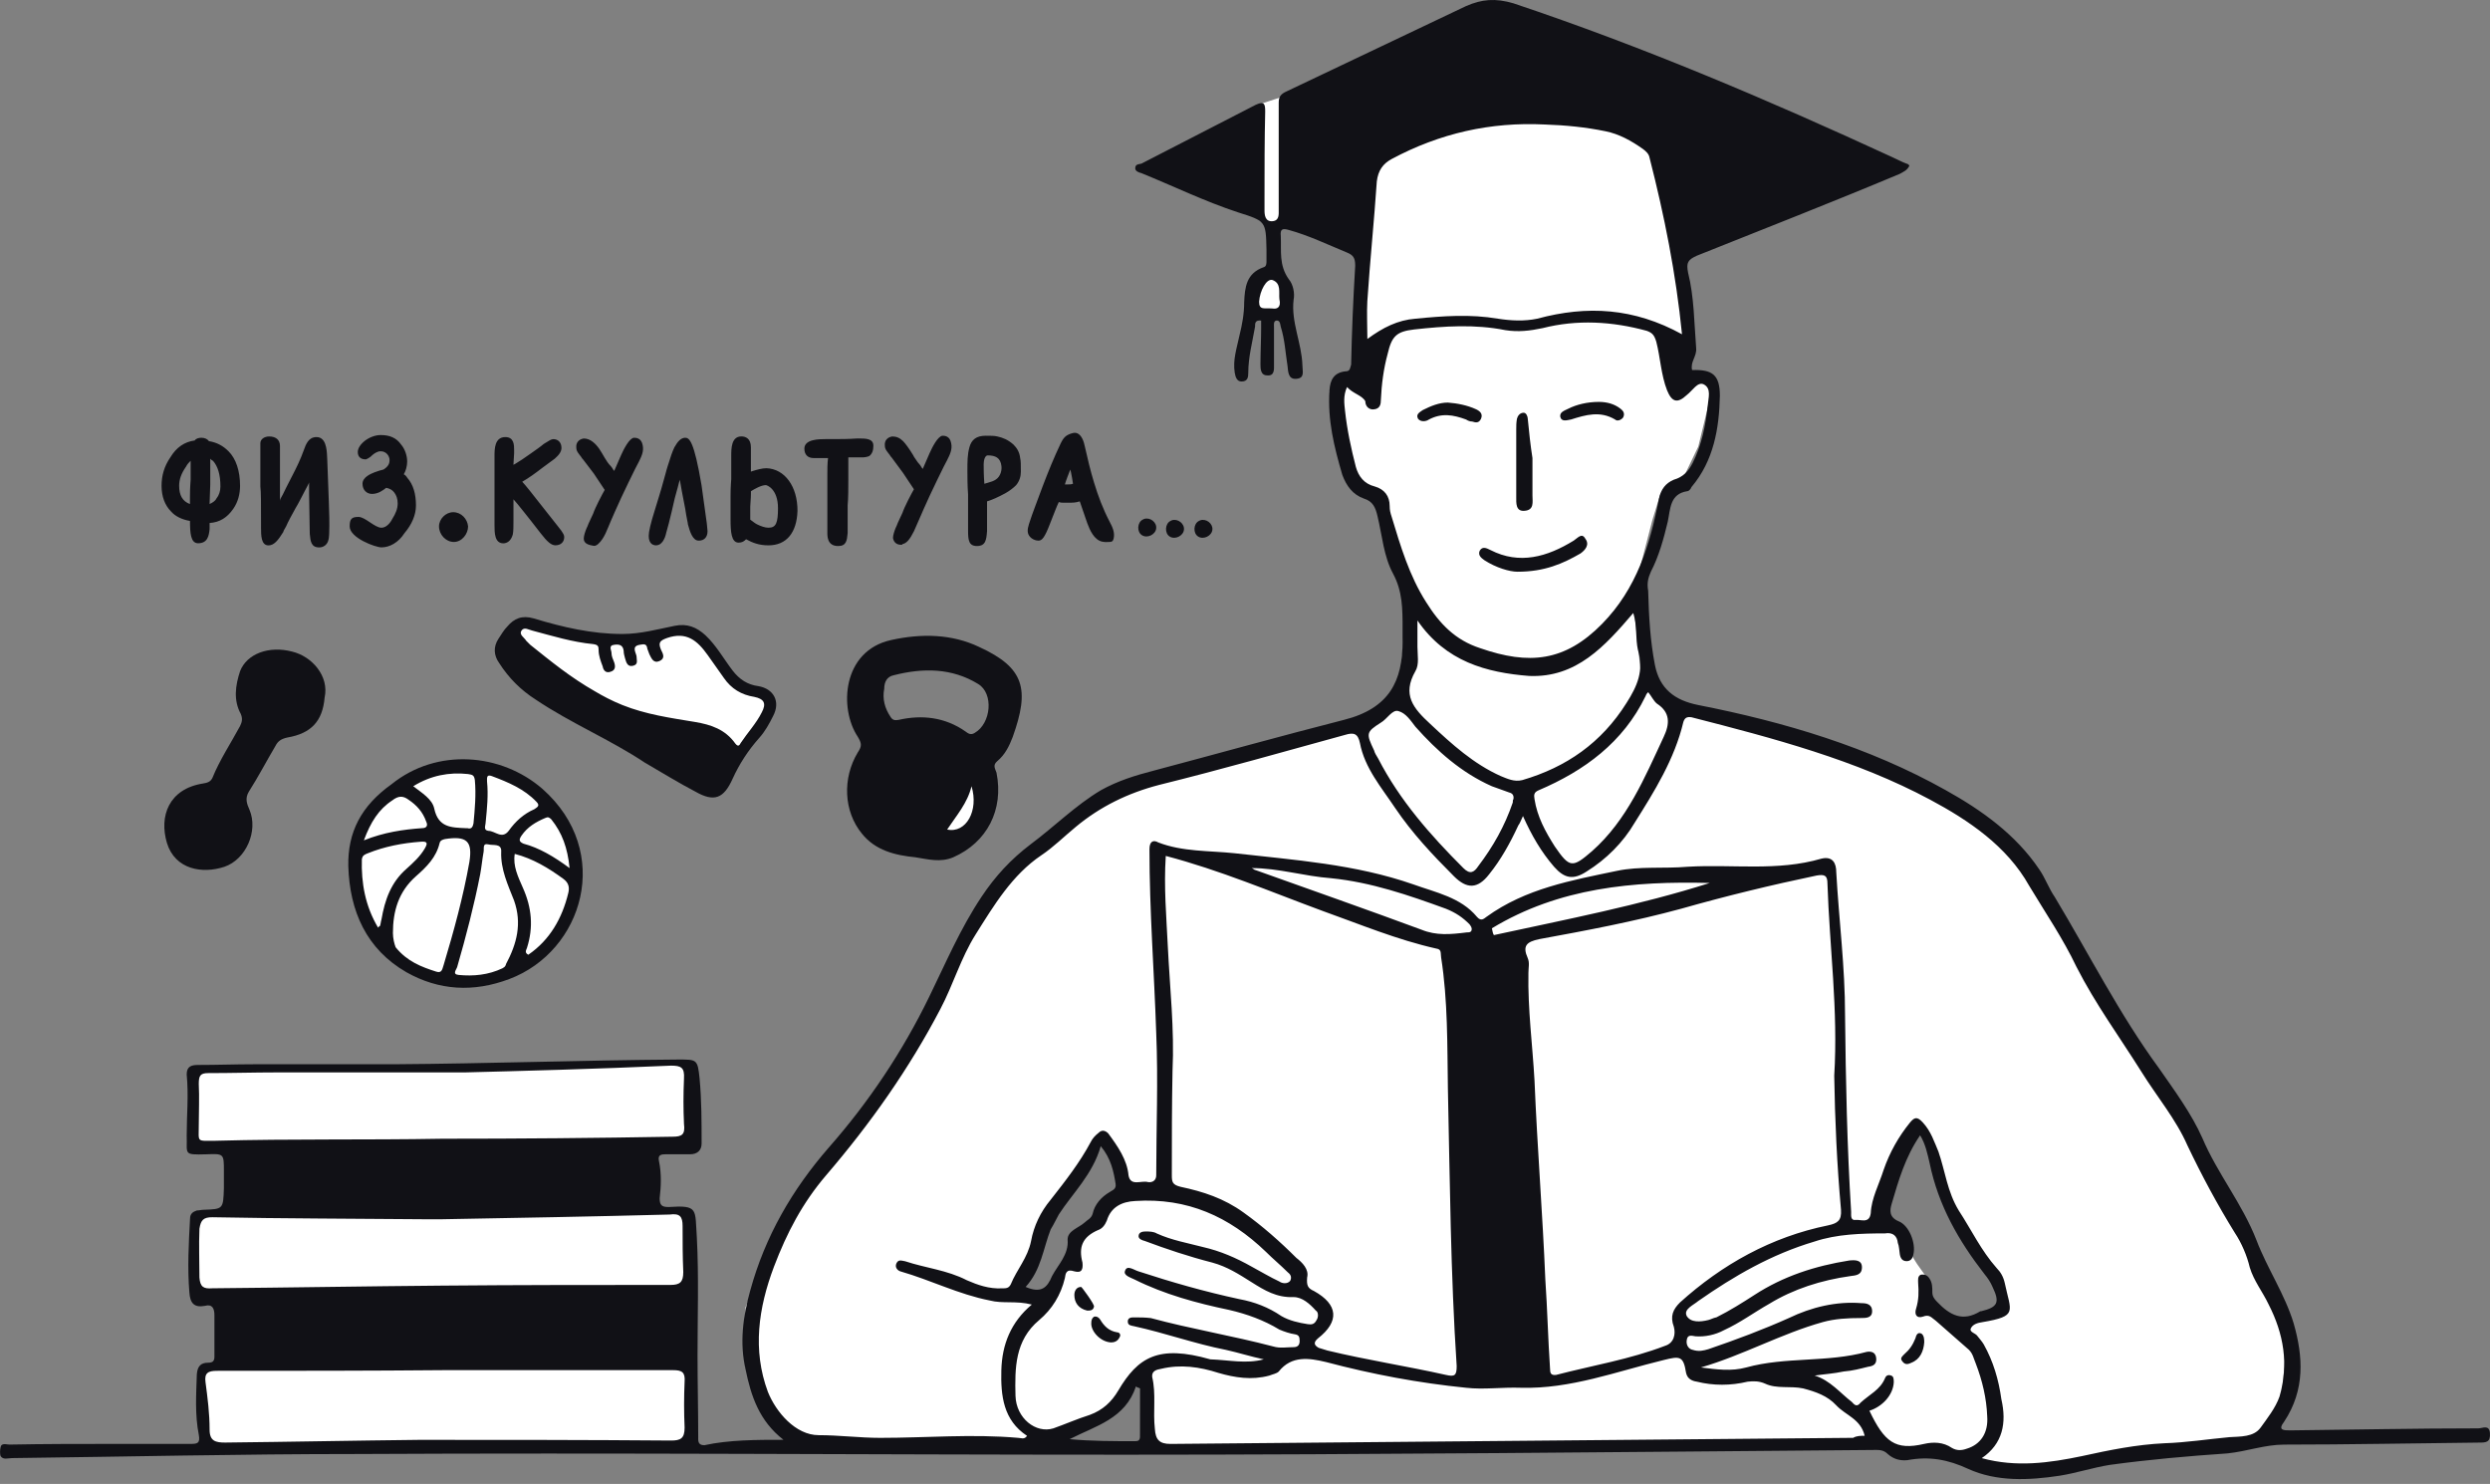
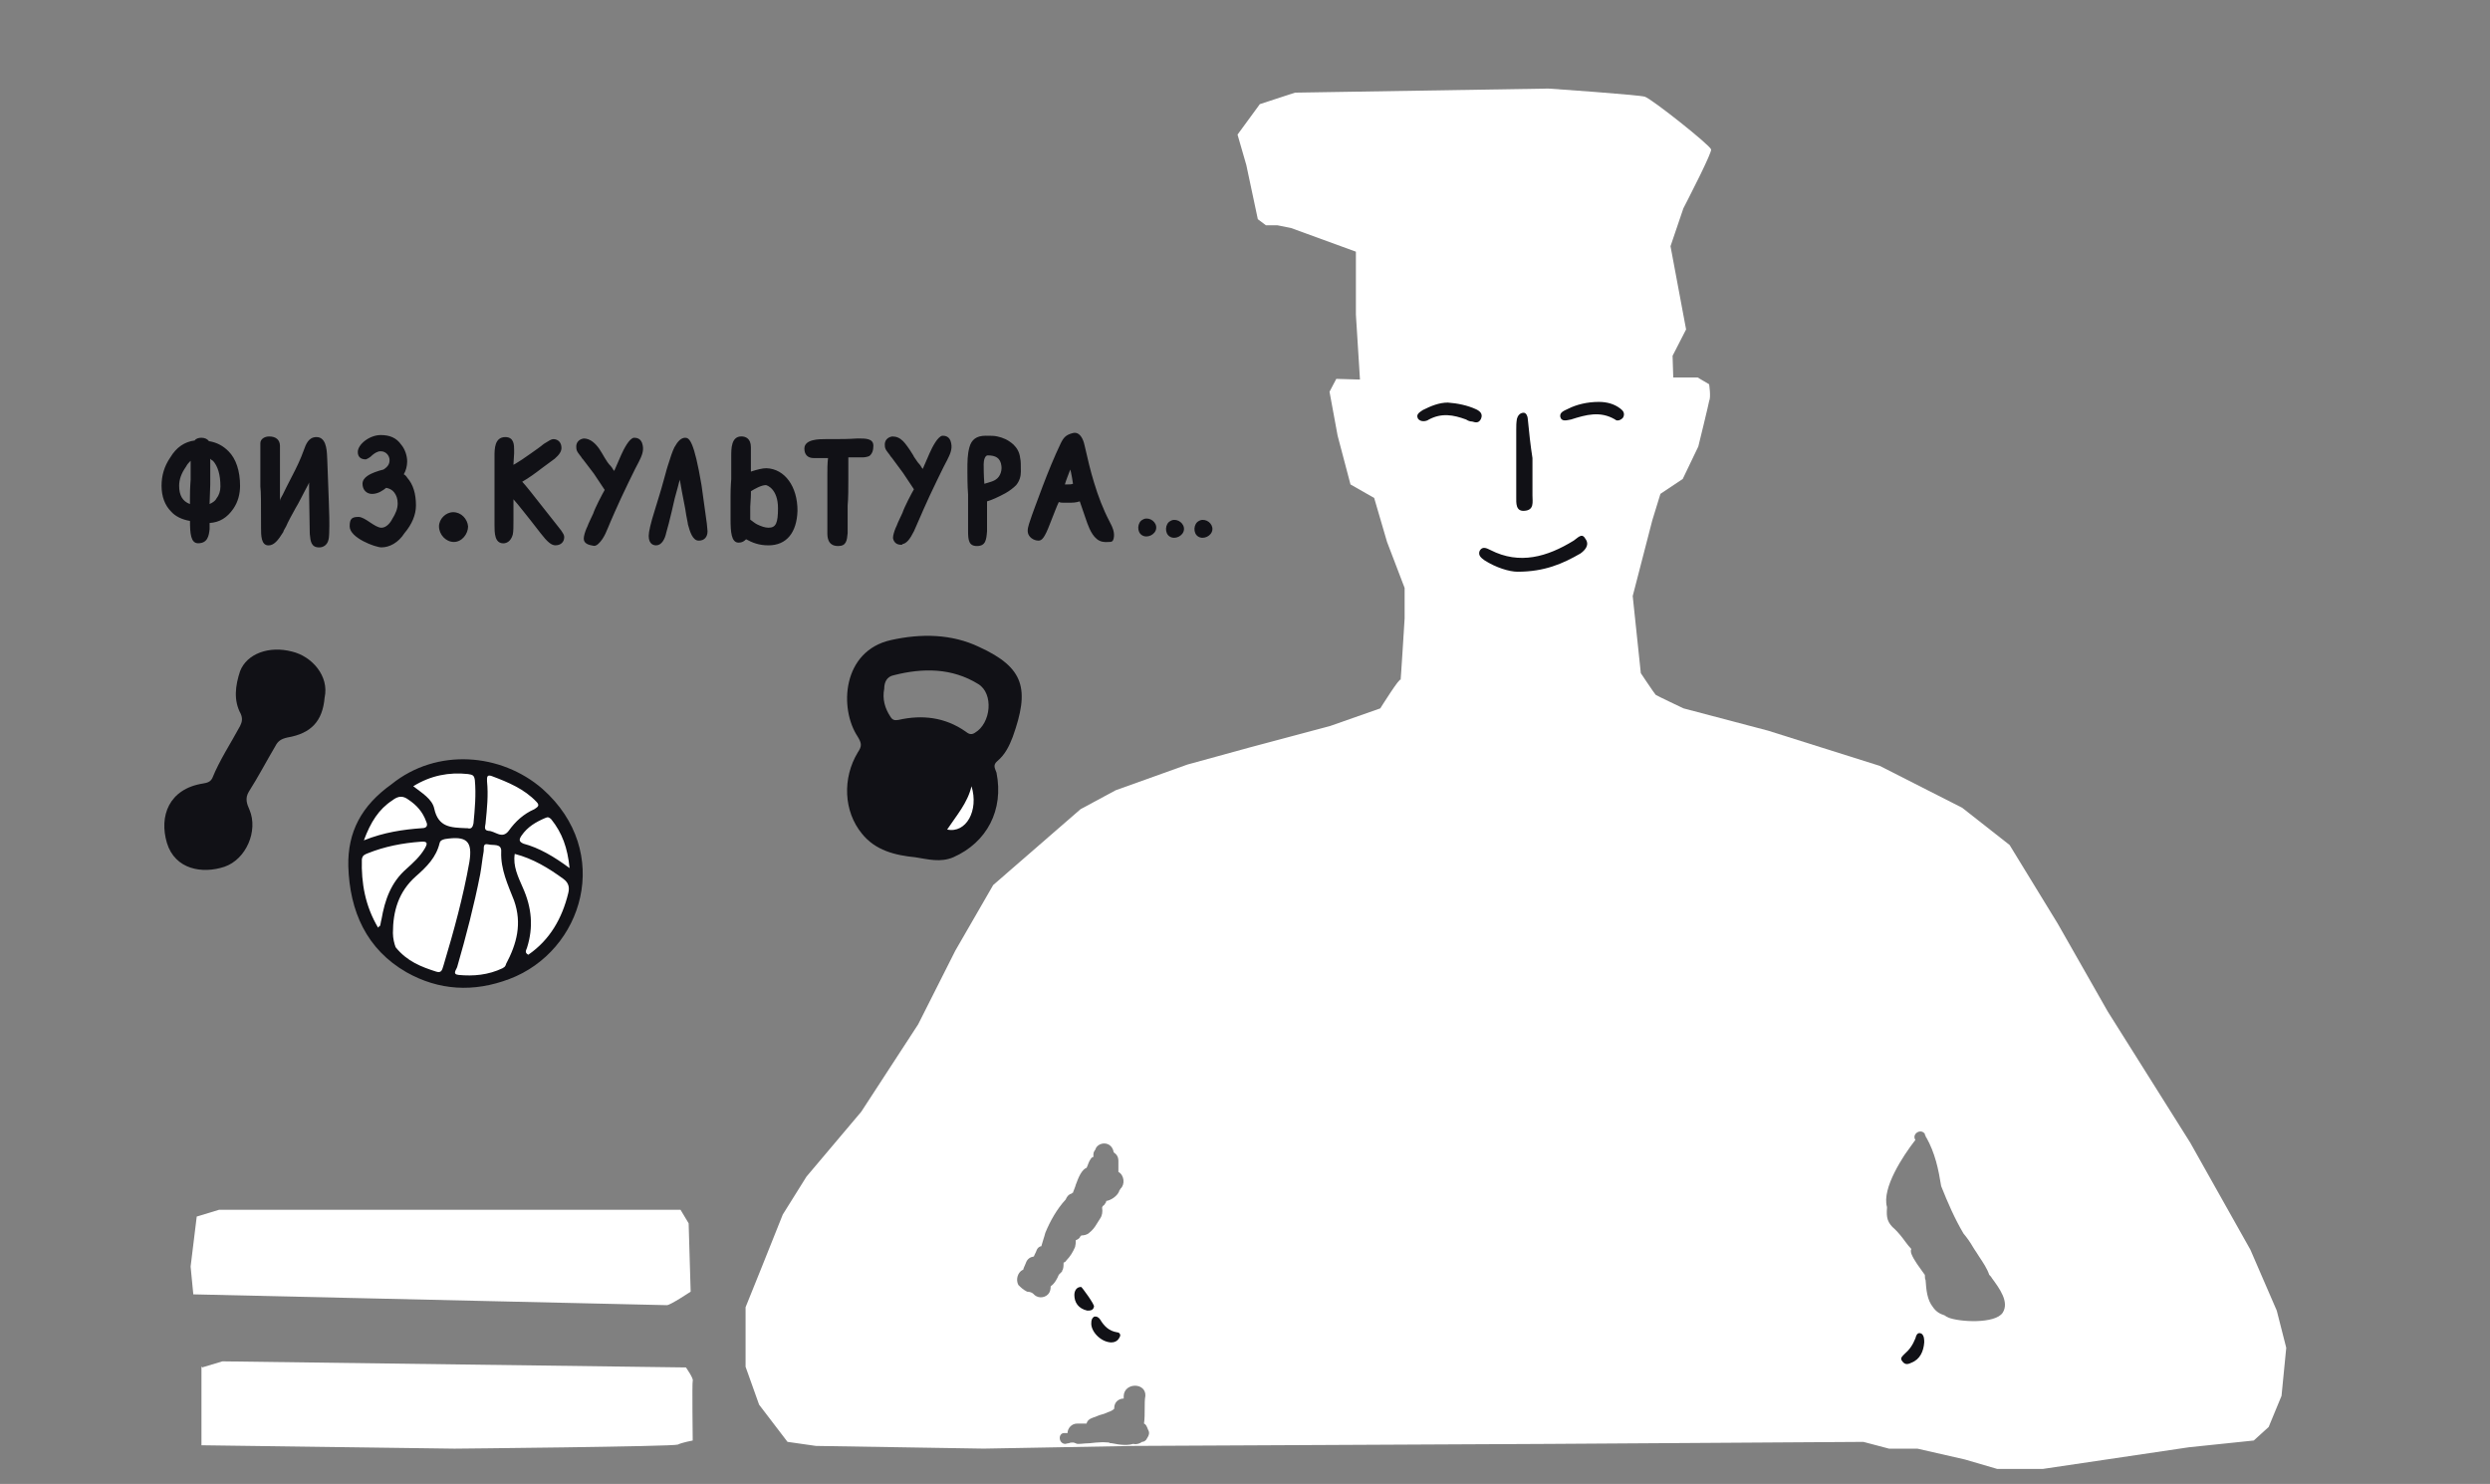
<svg xmlns="http://www.w3.org/2000/svg" height="267" viewBox="0 0 448 267" width="448">
  <rect x="0" y="0" width="448" height="267" fill="#808080" stroke="none" />
  <g fill="none">
    <path d="m176.781 15.552-.246.123c-.973.486-1.096 2.192-.123 2.802.973.61 2.432-.123 2.555-1.219.13-1.102-1.09-2.075-2.186-1.706zm4.994.24-.246.123c-.973.486-1.096 2.192-.123 2.802s2.432-.123 2.555-1.219c.13-1.096-1.09-2.069-2.186-1.706zm5.117 0-.246.123c-.973.486-1.096 2.192-.123 2.802s2.432-.123 2.555-1.219c.123-1.096-1.09-2.069-2.186-1.706zm-178.357-14.242c-.246-.363-.733-.61-1.336-.61-.486 0-.973.123-1.219.486-1.829.246-3.288 1.219-4.384 3.042-1.096 1.582-1.582 3.288-1.582 5.11 0 1.946.61 3.528 1.706 4.624.733.85 1.946 1.459 3.411 1.706 0 2.192.123 4.014 1.459 4.014 1.706 0 1.946-1.336 2.069-2.555v-1.09c1.829-.123 3.165-.973 4.261-2.555.85-1.219 1.219-2.678 1.219-4.138 0-2.678-.733-4.87-2.069-6.206-.979-.979-2.075-1.589-3.534-1.829zm2.069 8.152c0 .85-.246 1.582-.733 2.192-.246.486-.733.733-1.219.973l.123-3.528v-4.624c.123.123.363.363.486.363.856.973 1.342 2.438 1.342 4.624zm-5.357-4.624v3.411c0 .246-.123 1.219-.123 3.042v1.336c-1.336-.486-1.946-1.582-1.946-3.288 0-1.096.363-2.192 1.219-3.411.24-.48.603-.843.85-1.09zm24.547-.85c-.058-1.368-.266-3.411-1.907-3.411-1.414 0-1.894 1.258-2.296 2.393-.564 1.589-1.297 3.106-2.082 4.605-.37.7-.726 1.407-1.083 2.121-.201.402-.402.804-.59 1.206-.136.285-.519.817-.519 1.128 0-.363 0-.85 0-1.219 0-1.336 0-2.678 0-4.014 0-.733 0-1.829 0-2.678s0-1.459 0-1.946c0-1.096-.733-1.706-1.946-1.706-.85 0-1.582.486-1.582 1.219v6.693 1.096c.123.973.123 2.802.123 7.426 0 1.336 0 3.165 1.336 3.165.973 0 1.706-.85 2.678-2.432 0-.123.123-.363.486-.973.363-.85 1.096-2.192 1.706-3.288.61-.973 1.096-2.069 1.829-3.411.246-.486.486-.85.61-1.219v2.069l.123 7.186c.123 1.336.246 2.432 1.706 2.432.707 0 1.317-.415 1.569-1.083.162-.428.195-.888.214-1.349.078-1.965.006-3.93-.065-5.895-.091-2.503-.188-5.007-.279-7.503-.019-.182-.019-.389-.032-.61zm13.801 3.288c.363-.61.61-1.459.61-2.315 0-.973-.363-2.192-1.096-3.042-.85-1.219-2.069-1.706-3.651-1.706-2.069 0-4.138 1.706-4.138 3.042 0 .85.486 1.336 1.459 1.336.246-.123.363-.123.85-.486.363-.363.85-.733 1.219-.85.246-.123.486-.123.61-.123.973 0 1.582.85 1.582 1.582 0 .486-.123 1.096-1.096 1.706-.486.123-.973.246-1.582.486-.61.246-2.192.85-2.192 2.069 0 1.096.733 1.829 1.706 1.829 1.096 0 1.946-.61 2.555-1.096.61.123 1.096.363 1.459.85.363.486.61 1.096.61 1.946 0 .973-.363 1.829-.973 2.802-.363.733-1.096 1.582-1.946 1.582-.61 0-1.336-.486-2.069-.973s-1.459-.973-2.069-.973c-1.219 0-1.582.363-1.582 1.706 0 2.069 4.624 3.774 5.72 3.774 1.459 0 3.042-.85 4.138-2.555 1.336-1.582 2.069-3.288 2.069-4.994 0-2.069-.486-3.774-1.582-4.994-.123-.24-.363-.486-.61-.603zm8.891 6.816c-1.336 0-2.555 1.219-2.555 2.555 0 1.459 1.219 2.802 2.678 2.802 1.459 0 2.555-1.459 2.555-2.802-.123-1.336-1.219-2.555-2.678-2.555zm13.755-3.898c-.61-.733-.973-1.219-1.336-1.582 1.096-.61 2.432-1.582 3.528-2.432l2.315-1.706c.85-.733 1.219-1.336 1.219-1.946 0-.973-.61-1.582-1.459-1.582-.363 0-.733.246-1.706.85-.733.61-1.459 1.096-2.315 1.706l-1.582 1.096c-.61.363-1.096.733-1.582.973l.123-2.069v-.61c0-.85 0-2.315-1.582-2.315-1.946 0-1.946 2.192-1.946 3.411v.246 1.219.85 1.096.733 2.432 1.336 2.925 1.582c0 1.336 0 3.288 1.582 3.288.486 0 1.336-.246 1.706-1.582.123-.486.123-1.706.123-2.678 0-.123 0-.363 0-.61 0-.486 0-1.096 0-1.829v-1.219l.733.85c.85 1.096 1.706 2.069 2.432 3.042l1.706 2.192c1.219 1.582 1.946 2.192 2.678 2.192.973 0 1.582-.61 1.582-1.459 0-.246 0-.61-1.219-2.069zm18.749-9.494c-.85.123-1.829 2.069-2.315 3.165l-1.219 2.802c-.246-.246-.363-.61-.61-.85-.869-.869-1.381-2.114-2.082-3.119-.649-.927-1.589-1.868-2.789-1.868-.85.123-1.459.733-1.336 1.706 0 .61.486 1.096.85 1.582.123.246.246.363.363.486l1.946 2.555 1.946 2.925c-.486.85-1.706 3.165-2.069 4.261-.363.733-.61 1.336-.85 1.829-.123.363-.246.61-.363.85-.246.61-.486 1.336-.486 1.829 0 .953.999 1.154 1.712 1.278.065.013.123.019.188.019s.13-.013.195-.032c.182-.058.337-.169.48-.292 1.161-1.018 1.66-2.717 2.27-4.092.259-.584.512-1.167.765-1.751 1.096-2.555 4.014-8.522 4.261-8.885.486-.973.973-1.946.733-3.042-.246-1.355-1.226-1.355-1.589-1.355zm12.173 8.522c-1.336-7.912-2.192-8.522-2.925-8.522s-1.336.61-1.946 1.706c-.363.733-.733 1.829-1.219 3.411-.246.733-.486 1.829-1.096 3.898-.123.486-.486 1.582-1.219 4.014-.733 2.315-1.096 3.898-1.096 4.624 0 1.582.973 1.706 1.336 1.706.973 0 1.582-1.096 1.829-2.315.246-.85.61-2.192.973-3.774.363-1.706.733-3.165 1.096-4.384.123-.486.246-.973.363-1.336.123.61.246 1.336.363 2.069l.61 3.165c.246 1.706.486 2.555.486 2.802.363 1.336.85 2.925 1.946 2.925.973 0 1.582-.61 1.582-1.706 0-.123 0-.123-.123-1.336zm11.686-3.042c-.733 0-1.706.246-2.802.61v-4.384c0-1.582-.973-1.946-1.706-1.946-1.829 0-1.829 2.192-1.829 3.528v4.138c0 .246-.123 1.219-.123 3.042v1.219 2.925c0 2.315.123 4.261 1.459 4.261.61 0 .973-.246 1.336-.61 1.096.61 2.315 1.096 4.014 1.096 3.288 0 5.11-2.315 5.234-6.206.019-4.391-2.296-7.555-5.584-7.672zm2.075 7.179c0 2.678-.363 3.528-1.706 3.528-.61 0-1.336-.246-2.069-.61-.486-.246-.85-.61-1.219-.85 0-.246 0-.61 0-.973 0-.61 0-1.219 0-1.336 0-.486.123-1.459.123-2.315v-.486c.61-.363 1.829-1.096 2.678-1.096.24 0 2.192.733 2.192 4.138zm14.365-12.536c-1.706.123-3.288.123-4.87.123h-.973c-1.096 0-3.774 0-3.774 1.706 0 1.096.61 1.706 1.706 1.706h.85.486.85.363c-.123.973-.123 1.946-.123 3.165v.973 3.651 2.678 2.925c0 .733 0 2.432 1.946 2.432 1.459 0 1.582-.973 1.706-2.315v-.246c0-.973 0-1.829 0-2.678 0-.61 0-1.336 0-2.069.123-1.336.123-3.042.123-4.747 0-.363 0-.85 0-1.459v-1.219c0-.486 0-.85 0-1.219h2.555c.486 0 .973-.123 1.219-.246.486-.363.733-.973.733-1.829 0-1.329-1.336-1.329-2.795-1.329zm15.214-.486c-.85.123-1.829 2.069-2.315 3.165l-1.219 2.802c-.246-.246-.363-.61-.61-.85-.363-.363-.61-.85-.973-1.336l-.123-.246c-.733-1.219-1.459-2.192-1.829-2.555-.61-.61-1.219-.85-1.946-.85-.85.123-1.459.733-1.336 1.706 0 .61.486 1.096.85 1.582.123.246.246.363.363.486l2.069 2.802 1.946 2.925c-.486.85-1.706 3.165-2.069 4.261-.363.733-.61 1.336-.85 1.829-.123.363-.246.61-.363.85-.246.61-.486 1.336-.486 1.829.123.733.61 1.219 1.459 1.219.123 0 .246 0 .246-.123.733-.123 1.336-.85 2.069-2.315 1.219-2.802 1.459-3.288 1.706-3.898 1.096-2.555 4.014-8.522 4.261-8.885.486-.973.973-1.946.733-3.042-.24-1.355-1.213-1.355-1.582-1.355zm12.782 1.582c-.973-.85-1.829-1.219-2.925-1.459-.486-.123-1.219-.123-2.069-.123-1.706 0-2.555.733-2.925 2.069-.363 1.336-.363 2.555-.363 4.261 0 .85 0 2.678.123 4.261v6.576c0 1.582.123 2.678 1.582 2.678 1.582 0 1.706-1.096 1.829-2.678 0-.61 0-1.582 0-3.042 0-1.096 0-1.829 0-2.315.85-.246 1.946-.733 3.288-1.459.85-.486 1.459-.973 1.946-1.459.61-.733.85-1.582.85-2.432 0-1.219 0-1.946-.123-2.432-.117-1.109-.603-1.842-1.213-2.445zm-2.14 4.261c-.013.538-.175 1.07-.486 1.511-.616.863-1.667.979-2.607 1.291-.123-1.582-.123-2.802-.123-3.528 0-.733.246-1.582.733-1.582 1.381 0 2.302.435 2.464 1.933.013.123.019.246.019.376zm16.635 2.555c-.629-2.069-1.141-4.183-1.608-6.291-.117-.532-.24-1.077-.486-1.563-.337-.674-.895-1.232-1.686-1.031-1.252.311-1.706.791-2.25 1.946-.577 1.213-1.122 2.445-1.641 3.69-1.051 2.516-1.997 5.078-2.944 7.64-.376 1.018-.752 2.036-1.077 3.074-.143.467-.279.96-.227 1.446.097.921 1.051 1.563 1.933 1.563.61 0 1.096-.486 2.069-3.042.733-1.829 1.219-3.165 1.582-3.898.363.123.61.123.973.123h.61c.85 0 1.459 0 2.192-.246.486 1.336.85 2.555 1.342 3.898.46 1.258 1.232 3.042 2.698 3.353.454.097.921.078 1.388.045.117-.006.233-.019.337-.071.201-.104.285-.337.337-.558.24-1.115-.233-2.056-.733-3.016-1.18-2.257-2.075-4.63-2.808-7.062zm-3.781.24c-.246.123-.733.123-.973.123h-.486c.246-.85.61-1.706.973-2.678 0 .123.123.363.123.486.123.61.246 1.219.363 2.069z" fill="#111116" transform="translate(29.054 77.823)" />
    <g transform="translate(152.403 114.4)">
      <path d="m24.093 24.994 1.096 4.987-.727 3.535-3.411 3.281-6.453.856-2.678-7.062 8.035-6.207z" fill="#fff" />
      <path d="m12.283 39.845c-3.651-.363-7.186-1.219-9.618-4.261-3.288-4.014-3.528-9.981-.733-14.611.733-1.096.733-1.582 0-2.802-3.411-5.11-2.802-15.461 5.966-17.406 5.48-1.219 10.96-1.096 15.824 1.219 8.282 3.774 9.131 7.672 6.09 16.194-.61 1.582-1.336 3.165-2.802 4.384-.85.733-.363 1.336-.123 2.069 1.336 6.693-1.706 12.542-7.789 15.221-2.309.966-4.501.357-6.816-.006zm-5.597-30.318c-.363 1.829.123 3.528 1.096 4.994.363.61.733.733 1.459.61 4.261-.973 8.398-.486 12.05 2.069.486.363.973.733 1.706.246 2.925-1.706 3.411-7.062.61-8.768-4.747-2.925-9.981-2.925-15.221-1.582-1.213.246-1.699 1.219-1.699 2.432zm11.323 25.325c3.411.733 5.72-3.411 4.384-7.789-.733 3.042-2.685 5.234-4.384 7.789z" fill="#111116" />
    </g>
    <g transform="translate(88.977 111.027)">
-       <path d="m3.515 2.555 2.678 5.966 11.446 8.035 16.68 7.549 8.522 2.432 3.165-4.624 2.555-3.042.973-4.138-1.706-1.219-3.042-.973-1.946-2.069-4.014-4.747-2.069-2.069-2.925-1.706-4.747 1.336-4.138.486-6.453-.123s-4.87-.85-5.11-.85c-.24 0-5.843-1.459-5.843-1.459l-2.069-.486z" fill="#fff" />
-       <path d="m27.011 26.174c-6.206-4.138-13.269-7.062-19.598-11.323-2.678-1.706-4.87-3.898-6.576-6.576-.973-1.336-1.096-2.925-.123-4.384.486-.733.973-1.582 1.582-2.192 1.219-1.459 2.678-2.069 4.747-1.459 5.234 1.582 10.467 2.802 15.947 2.802 3.288 0 6.33-.85 9.371-1.459 2.315-.486 4.014.246 5.603 1.706 1.946 1.829 3.288 4.261 4.87 6.33 1.219 1.582 2.678 2.555 4.624 2.802 2.802.486 4.014 2.802 2.678 5.357-.733 1.459-1.459 2.802-2.555 4.014-1.946 2.192-3.528 4.624-4.747 7.302-1.582 3.528-3.288 4.261-6.693 2.315-3.042-1.582-5.966-3.411-9.131-5.234zm-8.885-12.782c1.219.733 3.042 1.706 4.87 2.432 4.261 1.706 8.645 2.315 13.029 3.042 2.925.486 5.48 1.336 7.302 3.898.486.61.733.363.973-.123 1.219-1.829 2.802-3.528 3.774-5.48.85-1.582.486-2.432-1.336-2.802-2.315-.363-4.138-1.459-5.48-3.411-.973-1.336-1.946-2.802-2.925-4.138-1.829-2.555-3.774-4.261-7.302-3.042-1.336.486-1.582.85-1.096 2.069.363.733.85 1.582-.246 2.069s-1.459-.486-1.829-1.219c-.123-.363-.246-.61-.363-.973-.123-.973-.61-.85-1.336-.733-1.582.246-.733 1.336-.61 2.069 0 .733.363 1.459-.61 1.706-.973.246-1.219-.486-1.459-1.336-.123-.486-.246-.85-.246-1.336-.123-1.096-.85-1.219-1.706-1.096-1.096.123-.486.973-.486 1.459 0 .61.246 1.096.486 1.706.246.733.246 1.459-.733 1.706-.733.246-1.219-.246-1.336-.973-.363-.973-.733-1.946-.733-2.925 0-.733-.123-.973-.973-1.096-3.774-.363-7.302-1.459-10.96-2.432-.61-.123-1.459-.733-1.946 0-.486.733.486 1.219.85 1.829.246.246.486.486.733.733 3.658 2.918 7.186 5.837 11.693 8.398z" fill="#111116" />
-     </g>
+       </g>
    <g transform="translate(62.647 136.579)">
      <path d="m.869 20.467.856 4.501 1.822 4.624 2.802 4.631 3.534 2.432 2.919 1.952 4.021.849 3.281.973 4.994-.363 5.233-1.946 5.241-3.657 2.918-4.378 1.829-4.994.363-4.993-.247-3.528-1.822-5.48-3.534-3.528-4.624-4.021-3.042-1.219-5.48-.85-4.994.363-4.26 1.343-4.748 2.801-4.014 3.405-2.678 6.213z" fill="#fff" />
      <path d="m7.808 4.514c8.158-6.576 19.722-5.603 27.147.85 12.782 11.323 7.302 29.216-5.966 34.21-6.453 2.432-12.659 2.069-18.502-1.219-7.186-4.138-10.227-10.96-10.467-19.112-.123-6.083 2.315-10.83 7.789-14.728zm.733 29.346c2.069 2.555 4.624 3.528 7.302 4.384 1.096.363 1.096-.61 1.336-1.219 1.829-6.09 3.528-12.296 4.624-18.502.61-3.774-.486-4.747-4.384-4.138-.486.123-.85.246-.973.733-.61 2.555-2.315 4.261-4.261 5.966-3.165 2.802-4.138 6.33-4.138 10.227.006.96.253 1.939.493 2.549zm19.235 3.768c.123-.123.246-.123.363-.246.123-.123.246-.363.246-.486 1.946-3.651 2.925-7.302 1.459-11.446-1.096-2.802-2.432-5.603-2.315-8.768.123-1.582-1.459-1.096-2.315-1.336-1.096-.246-.733.733-.85 1.336-.246 1.336-.363 2.678-.61 4.014-1.096 5.603-2.555 11.2-4.138 16.68-.123.486-.973 1.336.246 1.459 2.678.259 5.357.013 7.912-1.206zm2.192-20.571c-.363 2.192.61 4.138 1.459 6.09 1.582 3.528 1.946 7.062.733 10.837-.123.363-.486.85.246 1.219 3.898-2.678 6.09-6.576 7.186-11.077.246-.973.123-1.829-.85-2.555-2.685-1.959-5.487-3.664-8.775-4.514zm-24.592 13.269c.123-.246.363-.246.363-.363.123-.363.123-.733.246-1.096.61-3.528 1.706-6.693 4.507-9.131 1.219-1.096 2.432-2.192 3.288-3.651.486-.85.61-1.336-.733-1.219-3.288.246-6.453.85-9.494 2.069-.61.246-.973.363-1.096 1.096-.123 4.261.603 8.398 2.918 12.296zm6.33-25.442c1.582 1.219 3.411 2.315 3.774 4.014.733 3.411 3.042 3.411 5.603 3.528h.363c.733.246.973-.246 1.096-.85.246-2.555.486-5.234.246-7.789-.123-.85-.363-.973-1.219-1.096-3.411-.37-6.699.24-9.864 2.192zm22.16 2.795c-2.192-2.315-5.11-3.528-8.035-4.624-.973-.363-.85.363-.85.973.246 2.432 0 4.87-.246 7.302 0 .61-.486 1.459.486 1.582 1.219 0 2.432 1.582 3.651 0 1.219-1.706 2.678-3.042 4.624-3.898.493-.357 1.096-.603.37-1.336zm-31.045 6.939c3.651-1.459 7.062-1.946 10.467-2.192.85 0 1.096-.486.733-1.219-.61-1.706-1.706-2.925-3.165-3.898-.973-.733-1.829-.733-2.925.123-2.432 1.589-3.891 3.904-5.11 7.186zm37.011 4.994c-.363-3.651-1.336-6.33-3.288-8.768-.363-.363-.61-.486-1.096-.246-1.706.733-3.165 1.582-4.261 3.165-.486.733-.486 1.096.363 1.459 2.802.739 5.48 2.322 8.282 4.391z" fill="#111116" />
    </g>
    <path d="m58.406 125.509c-.363 4.261-2.432 6.453-6.693 7.186-1.096.246-1.706.61-2.192 1.582-1.582 2.678-3.042 5.48-4.747 8.158-.733 1.219-.363 2.192.123 3.288 1.582 3.774-.61 8.885-4.507 10.227-4.014 1.336-8.885.486-10.35-4.261-1.459-4.87.363-9.741 6.453-10.714.733-.123 1.336-.246 1.706-.973 1.336-3.288 3.288-6.206 4.994-9.371.363-.733.486-1.336.123-2.192-1.336-2.432-.973-5.11-.123-7.672 1.219-3.165 5.234-4.624 9.371-3.528 3.528.843 6.693 4.378 5.843 8.269z" fill="#111116" />
    <g fill="#fff">
      <path d="m287.341 16.577.752.058c3.751.292 7.298.602 7.841.764 1.219.363 11.81 8.768 11.933 9.494.052.306-.813 2.209-1.837 4.318l-.27.554c-1.364 2.785-2.886 5.718-2.886 5.718l-2.315 6.816 2.802 14.974-2.432 4.747.123 3.898h4.384l2.069 1.219s.363 2.315 0 3.042c-.056.333-.463 2.049-.89 3.822l-.129.532c-.471 1.948-.927 3.804-.927 3.804l-2.802 5.843-4.014 2.678-1.459 4.747-3.528 13.638 1.459 13.878s2.432 3.651 2.678 3.898c.123.123 4.994 2.432 4.994 2.432l15.221 4.014 20.085 6.33 14.851 7.549 8.522 6.693 8.645 14.125 9.008 15.824 14.851 23.619 10.817 19.248 4.747 10.96 1.706 6.693-.85 8.645-2.315 5.603-2.678 2.432-11.686 1.219-26.298 3.898h-8.158l-5.843-1.706-8.522-1.946h-5.11l-4.624-1.219-56.61.363-74.632.363-27.024.486-30.195-.486-5.11-.733-5.11-6.693-2.432-6.816v-10.714l3.042-7.549 3.651-9.131 4.261-6.816 9.864-11.686 10.227-15.707 6.693-13.269 6.816-11.81 15.707-13.638 6.33-3.411 12.906-4.624 11.077-3.042 14.611-3.898 9.008-3.165s3.651-5.843 3.651-5.11c0 .373.19-2.501.376-5.414l.038-.602c.166-2.603.318-5.06.318-5.06v-5.48l-3.165-8.282-2.315-7.912-4.261-2.432-2.315-8.768-1.459-7.912 1.219-2.315 4.261.123-.733-11.686v-11.323l-11.686-4.261-2.432-.486h-2.069l-1.459-1.096-2.069-9.741-1.582-5.48 4.014-5.48 6.33-2.069 45.533-.733s4.419.299 8.813.637zm-83.125 232.746c-.974 0-1.977.608-2.039 1.824v.486c-.856 0-1.706.61-1.706 1.706v.123l-.123.123c-.123.117-.363.24-.61.363-.117 0-.24.123-.363.123-.486.24-.85.363-1.336.486-.486.123-.85.363-1.336.486-.733.246-1.096.61-1.219 1.096h-1.706c-.973 0-1.706.856-1.706 1.706h-.486l-.126-.005c-1.092.019-1.05 1.832.126 1.951l.184-.019c.183-.035.364-.104.549-.104.246-.123.493-.123.733-.123s.363.123.486.123c.123.123.363.123.486.123l.426-.013c.553-.032 1.056-.11 1.643-.11.685-.077 1.37-.154 2.085-.171l.433-.002c.291.004.588.019.893.05.123.123.363.123.486.123.75.152 1.591.301 2.412.309l.306-.004c.407-.015.804-.07 1.18-.181.108.027.222.043.34.046l.179-.004c.361-.027.74-.162 1.064-.404.37 0 .61-.24.733-.363.486-.733.726-1.219.357-1.829-.246-.61-.37-.973-.733-1.096.123-.85.123-1.829.123-2.678 0-.856 0-1.706.123-2.315.056-1.161-.802-1.767-1.726-1.82zm140.409-44.195-.123.123c-2.069 2.678-5.966 8.522-4.994 11.933v.123c-.123 1.706 0 2.678 1.459 3.898.61.61 1.219 1.336 1.829 2.192.363.486.733.973 1.096 1.336-.123.123-.123.486 0 .85.486 1.219 1.459 2.432 2.315 3.651.123.123.123.123.123.363 0 .24 0 .486.123.733.123 1.706.246 3.528 1.336 4.87.486.733 1.219 1.219 2.069 1.459.123.123.246.123.363.246.006 0 .123 0 .246.123 1.946.85 8.522 1.219 9.864-.85 1.219-1.946-.61-4.384-1.946-6.206-.123-.246-.363-.486-.486-.61-.363-1.096-1.096-2.192-1.829-3.288-.272-.457-.548-.845-.823-1.268l-.273-.438c-.486-.85-1.096-1.706-1.706-2.432-1.582-2.678-2.802-5.48-4.014-8.522-.486-3.042-1.096-5.966-2.678-8.768-.123-.123-.123-.123-.123-.246 0-.123-.123-.123-.123-.246v-.123c-.733-1.096-2.432 0-1.706 1.096zm-145.957.61c-.733 0-1.459.486-1.582 1.096-.123.123-.363.486-.363.85v.486c-.123 0-.363.123-.486.363-.363.486-.486 1.096-.733 1.582-.363.123-.733.486-1.096 1.096s-.61 1.336-.85 1.946c-.123.486-.363.973-.486 1.336 0 .123 0 .123-.123.123l-.123.123c-.486.123-.85.486-1.096 1.096-1.582 1.706-2.802 3.898-3.651 5.966-.123.486-.246.85-.363 1.219-.123.363-.246.85-.363 1.219-.363 0-.733.363-.85.733-.117.37-.363.733-.486 1.096-.676.114-1.143.432-1.399 1.057l-.06.163c-.123.363-.363.733-.486 1.219h-.123c-.85.486-1.219 1.706-.733 2.678.486.486.85.85 1.582 1.219.363 0 .85.123 1.096.363.707.85 1.926.85 2.659.123.363-.363.486-.85.486-1.459.733-.486 1.219-1.459 1.459-2.069.035-.035.07-.07.103-.103l.137-.137c.005-.005.007-.007.007-.007l.185-.185.061-.061c.123-.123.123-.123.123-.246 0-.123.123-.123.123-.246.123-.363.123-.85.123-1.219.106 0 .297-.091.427-.268l.059-.096c.733-.733 1.219-1.582 1.582-2.432.103-.405.12-.725.123-1.034l.001-.185c.363-.123.733-.363.85-.733.123 0 .123-.123.123-.123.486 0 1.096-.123 1.459-.486.61-.486.973-.973 1.336-1.582.246-.363.363-.61.61-.973.363-.486.486-1.219.363-1.946 0-.123.123-.363.363-.486.123-.123.123-.246.246-.363.123-.123.123-.246.123-.363.85-.123 1.946-.85 2.315-1.706 0-.123 0-.123.123-.246 0-.123.123-.123.123-.246.85-.733.733-2.432-.363-3.042v-1.946c0-.85-.363-1.219-.85-1.582-.123-.85-.733-1.582-1.706-1.582z" />
-       <path d="m227.872 49.787s-1.459 1.946-1.582 2.069c0 .123-1.096 2.678-1.096 2.802 0 .123.486 1.706.486 1.706h4.384s1.096-.486 1.096-.733c0-.123-.123-3.898-.363-4.014-.123-.123-1.219-2.069-1.219-2.069h-1.706z" />
-       <path d="m35.15 192.229h33.114l29.825-.733 22.16-.733h3.528v3.898l.85 6.693-.487 3.411-5.48 1.219-1.945.733-81.688-.85-1.096-2.678.733-8.282z" />
      <path d="m35.396 218.89 4.014-1.219h70.858 12.173l1.459 2.432.363 12.296s-3.651 2.432-4.261 2.432c-.486 0-85.222-1.946-85.222-1.946l-.486-4.994zm.973 27.147 3.651-1.096 83.394 1.096s1.459 2.069 1.219 2.432c-.123.363 0 10.714 0 10.714s-1.946.363-2.678.733c-.733.363-40.176.733-40.176.733l-45.533-.61v-4.624-9.494h.123z" />
    </g>
-     <path d="m447.987 257.846c-.123-1.582-1.336-.85-2.069-.85-11.323 0-22.523.246-33.846.363-1.219 0-2.315 0-1.096-1.582 3.774-5.72 3.411-11.686 1.706-17.653-1.582-5.234-4.747-9.864-6.693-14.974-2.555-6.576-7.062-12.05-9.741-18.386-1.946-4.384-4.994-8.522-7.789-12.542-7.062-9.618-12.542-20.454-18.749-30.798-1.096-1.582-1.706-3.411-2.802-4.994-4.261-6.33-10.467-10.714-16.803-14.242-13.878-7.789-29.099-12.296-44.56-15.338-4.261-.85-6.939-2.925-7.789-7.186-.85-4.384-1.096-8.768-1.219-13.392-.246-1.336 0-2.315.486-3.411 1.459-2.802 2.315-5.966 3.042-9.008.486-2.315.363-4.994 3.528-5.48.246 0 .61-.363.733-.733 4.014-4.747 4.994-10.59 5.11-16.434 0-3.774-1.336-4.747-4.994-4.624-.363-1.459.85-2.432.733-3.898-.363-4.624-.363-9.254-1.459-13.638-.363-1.829 0-2.315 1.582-3.042 12.173-4.87 24.346-9.618 36.525-14.728.61-.363 1.336-.61 1.706-1.459-.123-.246-.363-.363-.486-.363-.973-.363-1.829-.85-2.678-1.219-22.16-10.227-44.8-19.845-68.056-27.634-3.288-.973-5.72-.733-8.522.486-10.714 5.11-21.55 10.227-32.264 15.338-1.096.486-1.459.973-1.459 2.069v19.235c0 .85.123 1.946-1.096 2.069-1.336.123-1.459-1.096-1.459-1.946 0-.733 0-1.582 0-2.315 0-5.234 0-10.35.123-15.461 0-1.336-.123-1.946-1.706-1.219-6.816 3.528-13.755 7.062-20.578 10.59-.61.123-1.096.123-1.096.85 0 .486.61.733 1.096.85 5.72 2.315 11.446 5.11 17.406 7.062 4.994 1.582 4.994 1.582 5.11 6.693v2.069c0 .363 0 .973-.486 1.096-3.165 1.096-3.411 3.651-3.528 6.33 0 2.069-.363 4.014-.85 5.966-.486 2.315-1.219 4.384-.85 6.693.123.733.363 1.582 1.219 1.582 1.096 0 1.219-.733 1.219-1.582 0-2.802.733-5.48 1.219-8.282 0-.61 0-1.219 1.096-1.096v1.219c0 2.192-.123 4.507-.123 6.576 0 .85 0 2.069 1.219 2.069 1.336.123 1.219-1.096 1.219-1.946 0-2.069 0-4.384 0-6.693 0-.363-.123-1.096.363-1.219.733-.123.733.61.85 1.096.733 2.315.85 4.747 1.219 7.062.123 1.096.123 2.432 1.582 2.315 1.582-.123 1.096-1.336 1.096-2.432-.123-4.014-2.069-7.789-1.582-11.81.246-1.219-.123-2.802-.85-3.651-1.829-2.555-1.336-5.11-1.459-7.789-.123-1.219.246-1.459 1.459-1.096 3.528.973 6.816 2.555 10.35 4.014 1.219.486 1.582.973 1.582 2.432-.363 5.966-.61 11.81-.733 17.776-.246.85-.246 1.219-1.096 1.219-1.946.246-2.678 1.459-2.802 3.411-.363 5.357.85 10.227 2.315 15.221.733 1.946 1.829 3.528 3.898 4.261 1.582.486 2.069 1.582 2.432 3.165.85 3.528 1.096 7.186 2.802 10.35 1.706 3.165 1.706 6.33 1.706 9.864v2.315c0 7.062-2.315 12.05-10.59 14.125-11.446 2.925-22.763 6.09-34.21 9.131-3.288.85-6.453 1.829-9.494 3.528-4.507 2.678-8.398 6.576-12.659 9.741-3.528 2.678-6.33 5.72-8.768 9.371-3.898 5.843-6.453 11.933-9.494 18.139-4.747 9.741-10.837 18.872-18.016 27.024-6.576 7.549-11.446 15.947-14.125 25.688-1.336 4.747-1.946 9.494-.85 14.242.973 4.747 2.432 9.254 6.816 12.659-4.87 0-9.741 0-14.242.973-1.219 0-1.096-.85-1.096-1.582 0-4.87-.123-9.618-.123-14.611 0-7.062.246-14.125-.123-21.181-.363-5.11.363-5.843-5.11-5.48-1.219 0-1.582-.363-1.582-1.582.246-2.069.363-4.384-.123-6.693-.246-1.096.363-1.219 1.219-1.219h4.384c1.336 0 2.069-.733 2.069-1.946 0-3.898 0-7.789-.363-11.686-.363-3.528-.486-3.411-4.014-3.411-17.043.123-34.086.733-51.13.85-8.398 0-16.68 0-25.202 0-3.165 0-6.453.123-9.864.123-1.219 0-2.069.246-2.069 1.706.363 3.774 0 7.302 0 10.96.123 3.411-.733 3.528 3.528 3.411 3.165-.123 3.165-.123 3.165 3.042v3.042c-.123 3.774-.123 3.774-3.651 3.898-.363 0-.85.123-1.219.123-.733.246-1.219.61-1.219 1.459-.246 4.507-.486 8.885-.123 13.269.123 1.946.85 2.802 2.802 2.432 1.336-.363 1.706.486 1.706 1.706v7.426c0 .733-.246 1.096-1.096 1.096-1.336 0-1.946.61-2.069 2.069-.123 3.774-.363 7.302.363 10.96.246 1.459-.246 1.582-1.459 1.582-4.624 0-9.008 0-13.638 0-6.33 0-12.659 0-18.995.123-.486 0-1.459-.363-1.582.486-.123.486-.123 1.219 0 1.582.486.733 1.336.363 2.069.363 20.454-.246 41.149-.733 61.726-.733 46.266-.246 92.285.123 138.421.123 44.8 0 89.723-.486 134.53-.85 1.096 0 1.946-.123 2.802.733 1.096.973 2.315 1.219 3.528 1.096 3.898-.733 7.302-.123 10.96 1.582 5.11 2.315 10.837 2.069 16.434 1.219 3.042-.486 5.966-1.459 9.008-1.946 7.062-.973 14.125-1.582 21.181-2.069 3.528-.363 6.693-1.582 10.227-1.582 11.563 0 23.373-.246 35.059-.363 1.206-.006 2.062-.006 1.939-1.712zm-219.019-202.339c-1.459-.123-2.432.363-2.432-1.219.123-1.946 1.336-4.261 2.432-3.898 1.582.61 1.096 2.192 1.219 3.411.363 1.589-.486 1.829-1.219 1.706zm-190.16 149.744c-3.528 0-3.042.363-3.042-2.802 0-2.432.123-4.994 0-7.426 0-1.459.246-1.946 1.706-1.946 4.138 0 8.282-.123 12.296-.123h33.846c9.741-.246 23.496-.61 37.134-1.219 1.829 0 2.432.363 2.315 2.315-.123 2.925-.123 5.48 0 8.158.246 1.946-.363 2.315-2.069 2.315-13.755.246-27.634.363-41.395.363-13.645.246-27.16 0-40.792.363zm-.61 26.544c-1.582.123-2.192-.246-2.315-1.946 0-2.925-.123-5.72 0-8.768.246-1.582.733-2.069 2.315-2.069 12.659.246 25.565.246 38.23.363h3.042c13.755-.246 27.27-.486 41.026-.85 1.829-.246 2.315.363 2.315 2.069 0 2.802 0 5.48.123 8.282 0 1.829-.61 2.315-2.315 2.315-13.755 0-27.27 0-41.026.123-13.762.117-27.64.357-41.395.48zm84.976 16.797c-.123 2.802-.123 5.48 0 8.282 0 1.946-.733 2.315-2.432 2.315-15.098-.123-30.072-.123-45.286-.123-11.686.123-23.256.363-34.942.486-1.706 0-2.802-.246-2.802-2.315 0-2.925-.363-5.72-.733-8.522-.246-1.706.486-2.069 2.069-2.069 13.755 0 27.394 0 41.026-.123h41.026c1.589 0 2.198.37 2.075 2.069zm173.363-124.056c.61.733.973 1.582 1.582 2.069 2.432 1.582 2.315 3.651 1.219 5.966-3.411 7.302-6.576 14.974-12.906 20.578-3.528 3.042-4.014 3.042-6.693-.85-1.706-2.678-3.165-5.357-3.651-8.522-.123-.733-.123-1.219.733-1.582 8.282-3.528 15.221-8.645 19.235-16.92.117-.253.117-.37.48-.739zm-41.512-8.152c0-1.336 0-2.802 0-4.747 5.11 7.426 12.419 9.371 20.085 9.981 8.522.363 13.638-5.357 18.749-11.323.733 2.315.363 4.624.85 6.693 1.096 3.651-.123 6.453-2.069 9.494-4.507 7.186-10.837 11.563-18.749 13.878-1.459.363-2.678-.246-3.898-.733-4.87-2.192-8.768-5.72-12.659-9.371-3.042-2.802-5.11-5.234-2.678-9.494.733-1.213.37-2.918.37-4.378zm-9.014-62.213c.486-7.302 1.219-14.365 1.706-21.55.246-1.946 1.096-3.165 2.678-4.014 8.645-4.624 17.776-6.693 27.517-6.206 3.774.123 7.426.486 10.96 1.219 2.432.486 4.624 1.706 6.693 3.165.486.363 1.096.85 1.219 1.582 2.678 10.467 4.747 20.818 5.843 31.778-8.645-4.747-17.043-5.234-26.051-2.802-2.315.486-4.747.363-7.062 0-4.994-.85-9.864-.486-14.851 0-3.165.246-5.843 1.582-8.645 3.651-.006-2.438-.123-4.754-.006-6.822zm4.384 38.834c-.246-.733-.363-1.219-.363-1.946 0-1.829-.973-3.042-2.678-3.528-1.946-.486-2.925-1.829-3.411-3.528-.85-3.288-1.582-6.693-1.946-10.104-.123-1.219-.363-2.678.363-4.261 1.096 1.219 2.678 1.459 3.288 2.555 0 .973.733 1.582 1.582 1.459 1.096-.123 1.219-.973 1.219-1.706.123-2.802.486-5.603 1.219-8.282.733-3.165 1.582-4.014 4.747-4.384 5.48-.61 10.96-.973 16.434.123 2.315.363 4.384.123 6.693-.363 6.206-1.582 12.542-1.219 18.749.486.973.363 1.336.733 1.706 1.946.733 2.802.85 5.966 1.946 8.768.85 2.069 1.829 2.432 3.528.85 1.096-.85 1.946-2.432 3.042-1.946 1.459.733.85 2.432.733 3.898-.363 3.528-1.096 7.062-2.678 10.227-.733 1.459-1.706 2.555-3.411 3.042-1.459.61-2.315 1.706-2.678 3.411-1.582 8.282-4.014 16.194-10.227 22.523-6.693 6.816-13.146 7.426-21.914 4.384-4.507-1.459-7.302-4.384-9.741-8.282-3.035-4.754-4.617-10.11-6.2-15.344zm-1.946 37.011c1.096-.61 2.069-2.432 3.165-2.069 1.336.363 2.192 1.706 3.042 2.802 3.898 4.384 8.282 8.282 13.755 10.714 1.096.363 1.946.733 3.042 1.096.486.123.973.363.85 1.219-.123.123-.123.363-.123.61-1.459 4.261-3.528 7.912-6.206 11.446-.733 1.096-1.459 1.582-2.678.363-5.966-5.966-11.446-12.173-15.338-19.722-.363-.61-.61-.973-.733-1.459-1.453-3.055-1.453-3.294 1.226-5zm-65.741 121.138c-.123-4.994-.123-9.981 4.261-13.638 2.315-1.946 3.898-4.507 4.624-7.549.123-.85.246-1.706 1.706-1.219 1.336.363 1.582-.363 1.459-1.582-.733-2.802 0-4.624 2.802-5.843.733-.246 1.219-.85 1.582-1.706.733-2.432 2.678-3.411 5.11-3.528 9.371-.61 16.92 2.802 23.496 9.131 1.219 1.219 2.678 2.432 3.898 3.651.486.363.85.85.486 1.582-.486.61-1.459.486-1.946.123-1.582-.733-3.411-1.829-4.994-2.678-2.802-1.582-5.603-2.802-8.768-3.528-2.802-.733-5.603-1.219-8.282-2.432-.61-.363-1.336-.363-2.069-.363-.486 0-1.219.123-1.219.85 0 .486.61.733 1.096.85 3.898 1.459 7.912 2.802 12.173 3.898 2.678.733 4.747 2.069 7.062 3.528s4.507 2.802 7.549 2.678c1.582 0 2.925 1.219 4.014 2.432.486.246.486 1.219.123 1.706-.363.733-.85.85-1.582.733-1.582-.246-3.288-.61-4.747-1.459-2.315-1.582-4.87-2.555-7.549-3.042-6.206-1.336-12.173-3.042-18.139-4.994-.85-.246-2.069-1.219-2.432-.123-.363.85.973 1.219 1.706 1.582 5.357 2.678 11.2 4.261 17.043 5.48 3.165.733 6.206 1.829 9.008 3.528.85.363 1.946.733 2.802.85.733.123.85.486.85 1.219 0 .733-.363 1.096-1.096 1.096-1.219 0-2.432.246-3.651-.123-7.426-1.946-14.851-3.165-22.037-5.11-1.096-.123-1.946-.123-3.042-.123-.363 0-1.096 0-1.096.733 0 .733.61.733 1.096.85 5.603 1.219 10.96 3.165 16.557 4.261 2.192.486 4.507 1.219 6.816 1.706-3.165.85-6.206.123-9.618 0-9.371-2.678-13.029-.363-16.557 5.603-1.219 2.069-2.802 3.528-5.11 4.384-2.315.733-4.507 1.706-6.576 2.432-3.158.973-6.693-1.829-6.809-5.843zm6.57-21.55c-.85 2.069-1.946 3.165-4.747 1.946 2.802-3.042 3.165-6.939 4.507-10.35.61-.973.973-1.829 1.459-2.678 2.432-3.774 6.09-7.186 7.549-12.296 1.829 2.192 2.315 4.507 2.678 6.816.123.973-.61 1.096-1.096 1.459-1.459.85-2.678 2.192-3.042 3.898-.246.85-.973 1.096-1.459 1.582-1.096.973-3.042 1.459-3.042 3.042.24 2.685-1.712 4.514-2.808 6.583zm48.581-65.741c6.816 2.432 13.515 5.234 20.578 6.816.973.123.733.85.85 1.582 1.219 7.789 1.096 15.707 1.219 23.619.363 16.557.486 33.36 1.582 49.917 0 1.706-.363 1.946-1.946 1.582-7.062-1.582-14.242-2.678-21.304-4.384-.486-.123-1.096-.363-1.582-.486-.85-.486-.973-.973-.123-1.706 3.898-3.042 3.651-6.09-.733-8.522-1.096-.486-1.336-.973-1.219-2.432.363-1.459-.85-2.678-1.946-3.528-2.925-2.925-6.09-5.72-9.494-8.158-3.528-2.555-7.302-3.774-11.323-4.624-1.459-.363-1.582-.85-1.582-2.069 0-6.453 0-12.542.123-18.749.363-7.549-.486-14.974-.85-22.523-.246-5.234-.733-10.59-.363-16.194 9.728 2.549 18.859 6.446 28.113 9.858zm-12.666-7.672c4.87 0 9.371 1.459 14.365 1.829 7.186.733 13.878 3.042 20.578 5.48 1.829.733 3.042 1.582 4.261 2.802.246.363.486.61.363 1.096-.123.363-.486.363-.85.363-2.925.363-5.48.61-8.158-.486-9.864-3.651-19.968-7.186-29.826-10.714-.246-.006-.363-.246-.733-.37zm-20.085 102.266c0 .733-.363.85-.85.85-3.898 0-7.789 0-11.81-.363 4.747-2.432 9.981-3.651 11.933-9.494.246.246.61.246.733.363-.006 2.925-.006 5.843-.006 8.645zm128.317.246c-40.909.363-81.934.733-122.837 1.096-1.946 0-2.678-.733-2.802-2.678-.363-3.165.246-6.33-.486-9.371-.123-1.096.85-1.336 1.582-1.459 3.528-.85 6.939-.363 10.35.733 2.925.85 5.966 1.336 9.131.486.61-.246 1.336-.363 1.706-.733 2.315-2.925 5.48-2.432 8.522-1.706 8.282 2.192 16.68 3.774 25.202 4.624 3.165.363 6.453-.123 9.864 0 8.885.246 17.166-2.925 25.688-4.994 2.925-.733 3.528-.733 4.014 2.315.246 1.096 1.096 1.459 1.946 1.582 2.925.733 6.09.733 9.131 0 1.096-.123 2.069-.123 3.165.363 2.069.973 4.507.363 6.816.85 2.315.61 4.384 1.336 5.966 3.042 1.706 1.829 4.384 2.432 5.11 5.48-.726 0-1.459 0-2.069.37zm-2.192-41.032c.123 1.946-.61 2.432-2.315 2.802-10.227 2.069-19.112 7.062-26.661 13.878-1.219 1.219-1.829 2.432-1.096 4.384.363 1.336 0 2.925-1.582 3.411-6.33 2.432-13.029 3.528-19.598 5.234-.973.123-1.096-.363-1.096-1.096-.363-5.357-.486-10.837-.85-16.07-.486-11.81-1.459-23.859-1.946-35.792-.363-6.453-1.219-12.782-1.096-19.358 0-.973.246-1.829-.123-2.678-.973-2.192-.246-2.925 2.069-3.411 8.645-1.582 17.043-3.165 25.565-5.48 8.158-2.315 16.194-4.261 24.346-5.966 1.459-.246 1.946 0 1.946 1.459.363 11.323 1.946 22.763 1.219 34.573.123 7.802.486 15.96 1.219 24.112zm-62.453-49.424c-.246-.363-.246-.85-.363-1.219 12.05-7.302 25.442-8.522 39.203-8.158-12.666 4.021-25.934 6.576-38.84 9.378zm85.099 92.402c-.973.363-1.829.363-2.678-.123-1.582-1.096-3.411-1.096-4.994-.733-5.234 1.219-7.186-.363-9.864-5.966 2.315-.733 4.261-2.802 4.384-5.11 0-.486 0-1.096-.486-1.219-.61-.246-.973.123-1.096.486-.85 2.069-2.802 2.925-4.384 4.384-.733.973-1.219.246-1.582-.123-2.069-1.582-3.898-3.898-6.693-4.747 1.706-.246 3.528-.363 5.234-.733 1.582-.123 2.925-.486 4.384-.85.973-.123 1.582-.486 1.459-1.582-.123-1.096-.973-1.219-1.706-1.096-7.062 1.946-14.611.85-21.667 2.802-2.678.733-5.357.363-8.158 0 7.549-2.192 14.488-6.09 21.914-8.158 2.192-.61 4.507-.733 6.816-.733.973 0 2.069 0 2.069-1.219 0-1.336-1.096-1.459-1.946-1.459-4.507-.363-9.008.733-13.029 2.678-4.624 2.069-9.494 3.898-14.488 5.603-.85.246-1.706.486-2.802.123-.733-.123-1.219-.85-1.096-1.706.123-1.096.85-.85 1.582-.733 1.706.123 3.528-.246 5.11-1.096 2.925-1.336 5.357-3.165 8.158-4.747 4.384-2.678 9.371-4.261 14.611-4.994.85-.123 2.069-.123 2.069-1.582 0-1.336-1.219-1.336-2.315-1.219-6.09.973-11.81 2.802-17.043 6.206-2.069 1.336-4.384 2.802-6.816 4.014-.61.123-.973.363-1.459.486-1.459.363-3.165.486-3.898-.733-.61-1.219 1.219-1.946 2.069-2.678 6.453-4.507 13.146-8.398 20.941-10.714 4.014-1.336 8.398-1.459 12.659-1.459 1.459-.246 2.192.486 2.315 1.706.246.61.246 1.336.363 2.069.123.733.486 1.219 1.219 1.219.733 0 1.096-.486 1.219-1.219.486-1.946-.733-5.234-2.678-5.966-1.706-.733-1.582-1.946-1.219-3.165 1.219-4.138 2.432-8.398 5.11-12.296.973 1.582 1.336 3.411 1.706 4.994 1.582 7.672 5.234 14.002 9.864 19.968.61.733 1.096 1.459 1.459 2.315 1.336 2.802.973 3.651-2.069 4.384h-.123c-3.165 1.946-5.48.733-7.789-1.706-.486-.486-.85-.973-.85-1.706 0-.85 0-1.706-.486-2.432-.363-.61-.85-.85-1.582-.733-.61.246-.486.973-.486 1.459.123 1.582.123 3.042-.363 4.624-.363 1.096.123 1.829 1.219 1.459 1.219-.486 1.582.246 2.315.733 1.946 1.706 4.014 3.528 5.966 5.234.733.733.85 1.582 1.219 2.432 1.219 3.165 1.946 6.33 2.069 9.494.24 3.061-1.226 5.13-3.658 5.863zm52.835-3.774c-1.219 1.706-3.651 1.582-5.603 1.706-3.898.363-7.789.973-11.686 1.096-5.11.246-9.864 1.219-14.851 2.315-5.843 1.219-11.81 2.069-18.016.363 3.774-2.555 4.507-6.33 3.528-10.59-.486-3.528-1.459-6.816-3.165-9.864-.363-.61-.733-.973-1.096-1.459-.363-.61-1.582-.733-1.219-1.459.363-.733 1.219-.973 2.069-1.096 6.453-1.096 5.11-1.829 4.014-7.062-.246-1.096-.733-1.946-1.459-2.678-2.802-3.165-4.507-6.816-6.816-10.35-2.069-3.411-2.432-7.062-3.651-10.59-.733-1.706-1.336-3.651-2.802-5.234-1.096-1.219-1.582-.85-2.315 0-2.069 2.555-3.651 5.357-4.747 8.522-.85 2.678-2.192 5.11-2.315 7.789-.246 1.946-1.829 1.096-2.678 1.219-.973.123-.85-.733-.85-1.459-.733-11.81-.973-23.619-1.096-35.429 0-8.645-1.096-17.043-1.582-25.688 0-1.582-.61-2.925-2.678-2.432-7.912 2.315-15.947.973-24.106 1.459-4.138.363-8.645-.123-12.659.733-8.158 1.706-16.434 3.165-23.496 8.282-.486.363-.973.85-1.706 0-2.925-3.528-7.426-4.384-11.446-5.843-10.467-3.651-21.427-4.384-32.141-5.603-4.624-.486-9.371-.246-13.755-1.946-.85-.486-1.582-.246-1.582 1.219 0 11.077.85 22.037 1.219 33.114.363 8.522 0 17.043 0 25.565 0 .85-.61 1.336-1.459 1.219-1.219-.363-3.165.85-3.528-1.219-.246-2.802-1.946-5.234-3.651-7.549-.61-.61-1.219-.61-1.706-.123-.61.486-1.096.973-1.459 1.706-1.946 3.651-4.507 6.939-7.186 10.35-1.829 2.192-3.042 4.747-3.528 7.426-.61 3.042-2.555 5.11-3.651 7.789-.363.733-.85.733-1.582.733-2.315.123-4.384-.61-6.33-1.459-3.528-1.829-7.426-2.192-11.077-3.411-.733-.123-1.219-.363-1.582.363-.363.733.246 1.336.733 1.459 5.48 1.582 10.467 4.138 16.07 5.234 2.315.61 4.747 0 7.549.733-3.774 3.165-5.357 7.186-5.48 11.81-.123 4.624.363 9.008 4.624 11.81-.486.733-1.096.363-1.582.363-8.282-.733-16.557 0-24.838 0-3.651 0-7.426-.486-11.077-.486-4.138 0-7.672-4.138-9.131-7.789-2.802-7.549-1.706-15.098 1.096-22.523 2.315-6.09 5.11-11.446 9.371-16.434 8.035-9.371 14.974-19.235 20.578-29.949 2.315-4.384 3.651-9.131 6.33-13.392 3.288-5.234 6.576-10.714 11.81-14.242 2.192-1.459 4.138-3.411 6.206-5.11 4.384-3.651 9.371-6.09 14.974-7.549 11.323-2.802 22.4-5.966 33.477-9.008 1.582-.486 2.315-.246 2.678 1.459.85 4.507 3.898 8.035 6.33 11.686 3.042 4.507 6.693 8.398 10.59 12.296 2.315 2.315 4.261 2.315 6.33-.363 2.069-2.555 3.774-5.603 5.234-8.768.363-.486.486-.973.85-1.706 1.582 3.528 3.288 6.453 5.603 9.131 1.829 2.069 3.411 2.432 5.843.85 3.528-2.192 6.576-5.234 8.645-8.768 3.528-5.603 7.186-11.446 8.768-18.139.246-.733.61-.973 1.459-.85 14.728 3.774 29.586 7.672 42.978 14.851 6.816 3.651 13.755 8.282 17.776 15.461 2.925 4.87 6.09 9.494 8.522 14.611 3.411 6.693 7.789 12.659 11.686 18.872 2.802 4.507 6.206 8.522 8.282 13.269 2.555 5.357 5.357 10.59 8.522 15.707 1.219 1.829 2.192 4.138 2.678 6.206.733 2.432 2.315 4.384 3.411 6.693 2.678 5.234 3.651 10.714 1.946 16.557-.733 2.069-2.192 3.891-3.411 5.597z" fill="#111116" />
    <path d="m273.041 102.869c-1.459 0-3.898-.733-5.966-2.069-.486-.363-1.219-.85-.85-1.706.486-.85 1.219-.486 1.946-.123 5.234 2.678 10.227 1.219 14.974-1.706.733-.486 1.459-1.459 2.069-.363.85 1.096 0 2.069-.85 2.678-3.165 1.829-6.453 3.288-11.323 3.288zm2.678-20.454v6.693c0 1.219.363 2.678-1.459 2.802-1.582.123-1.459-1.459-1.459-2.432 0-4.014 0-8.158 0-12.173 0-.733 0-1.219.123-1.946.123-.486.486-1.096 1.219-1.096.486 0 .733.733.733 1.096.233 2.432.48 4.741.843 7.056-.246 0-.246 0 0 0zm-15.221-9.981c1.706.123 3.528.486 5.11 1.219.733.363 1.219.85.85 1.706-.363.733-.85.733-1.582.486-.363 0-.733-.123-1.096-.363-2.315-.85-4.384-1.219-6.693 0-.486.363-1.459.486-1.946-.123-.486-.85.363-1.219.85-1.582 1.466-.733 2.925-1.342 4.507-1.342zm27.154-.123c1.459 0 2.802.363 3.898 1.219.486.363.85.85.486 1.582-.363.486-1.096.733-1.459.363-2.678-1.582-5.234-.85-7.912 0-.733.123-1.706.486-1.946-.486-.123-.85.733-1.096 1.459-1.459 1.453-.733 3.398-1.219 5.474-1.219zm58.555 169.226c-.123 1.582-.733 3.042-2.315 3.651-.733.363-1.219.363-1.706-.363-.363-.486.123-.85.486-1.219.85-.733 1.459-1.582 1.946-2.802.123-.486.363-1.219 1.096-.85.493.363.493 1.096.493 1.582zm-146.333 0c-1.946-.123-3.651-2.069-3.528-3.528 0-.486.123-.85.486-1.096.486-.123.85.123 1.096.486.733 1.219 1.582 2.069 3.042 2.315.486 0 .733.486.486.85-.37.85-1.096.973-1.582.973zm-4.261-5.726c-1.582-.363-2.315-1.459-2.315-2.802 0-.733.363-1.459 1.219-1.459.123 0 2.432 3.165 2.315 3.528-.123.733-.733.733-1.219.733z" fill="#111116" />
  </g>
</svg>